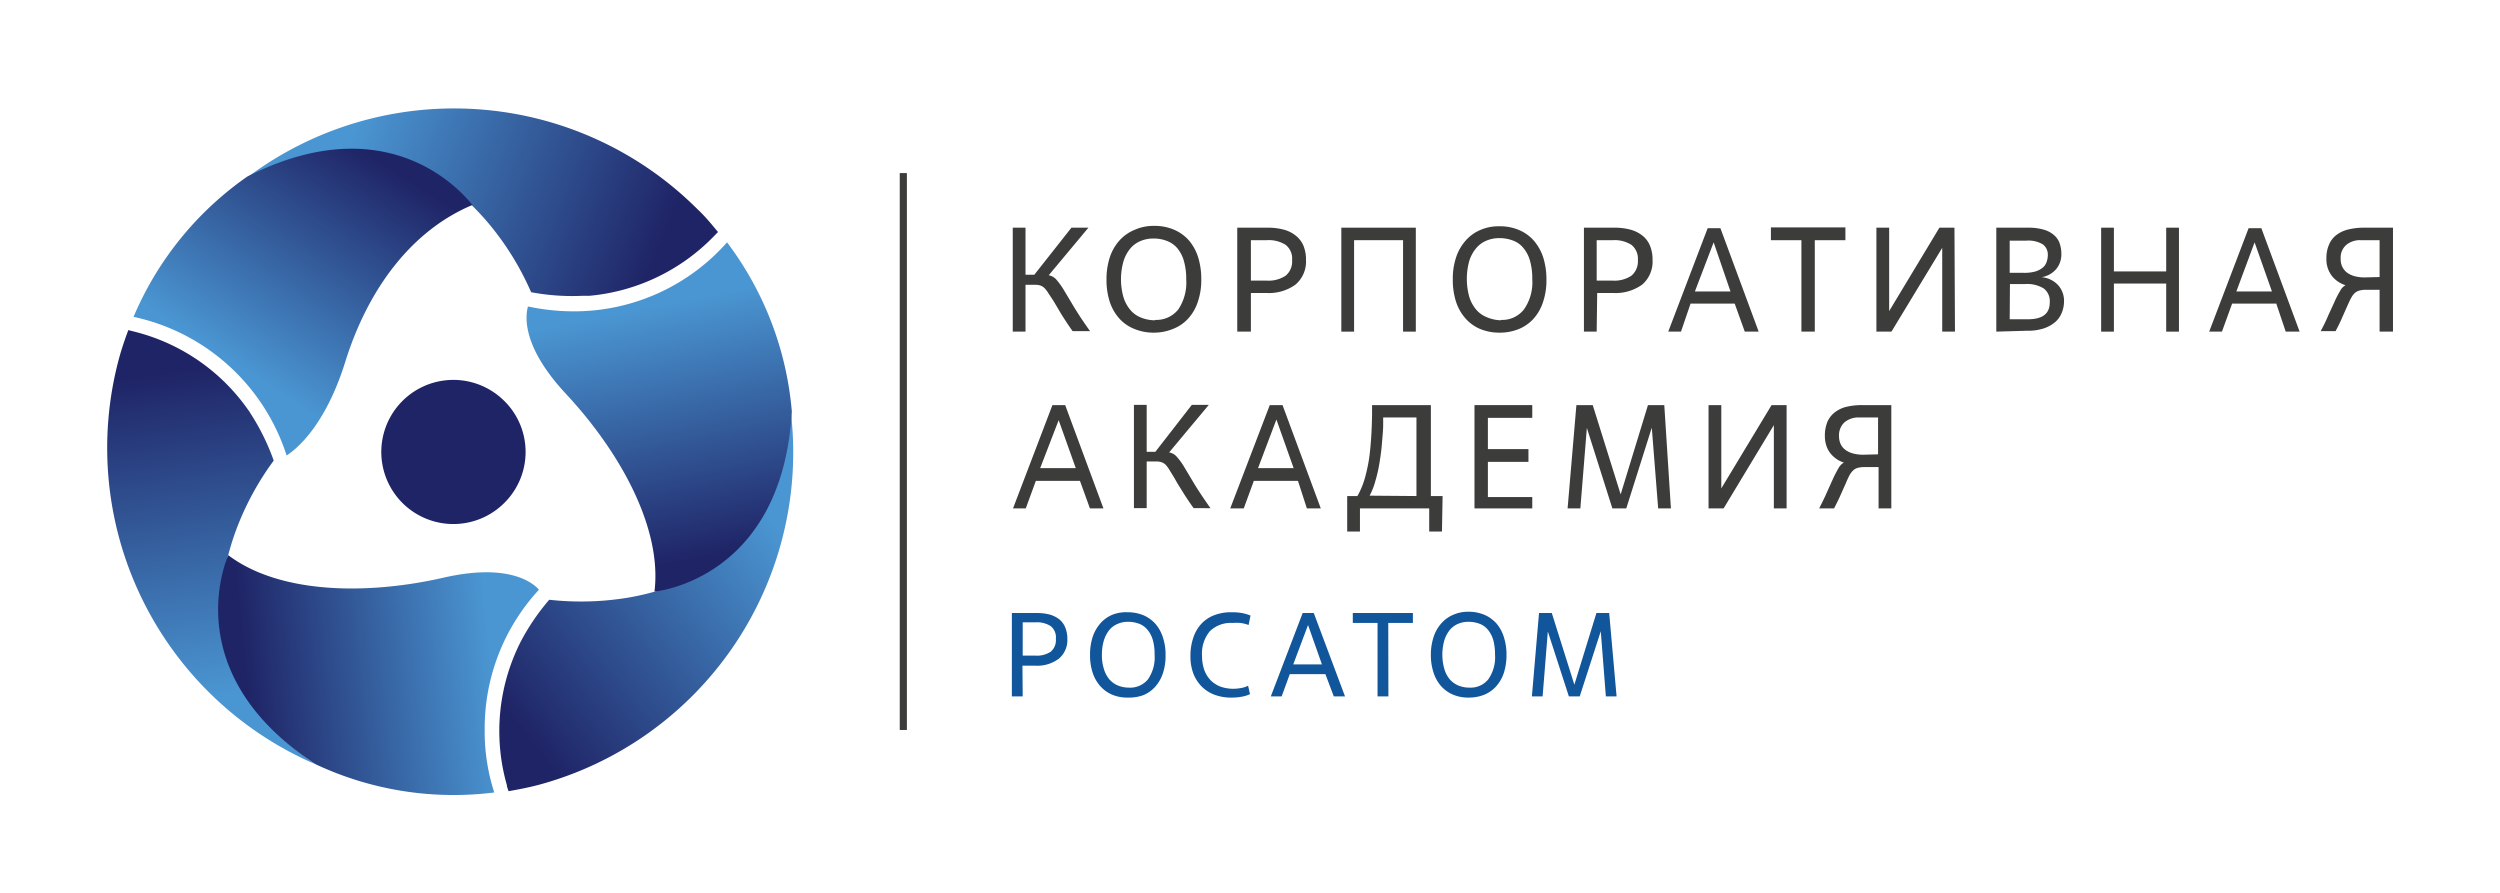
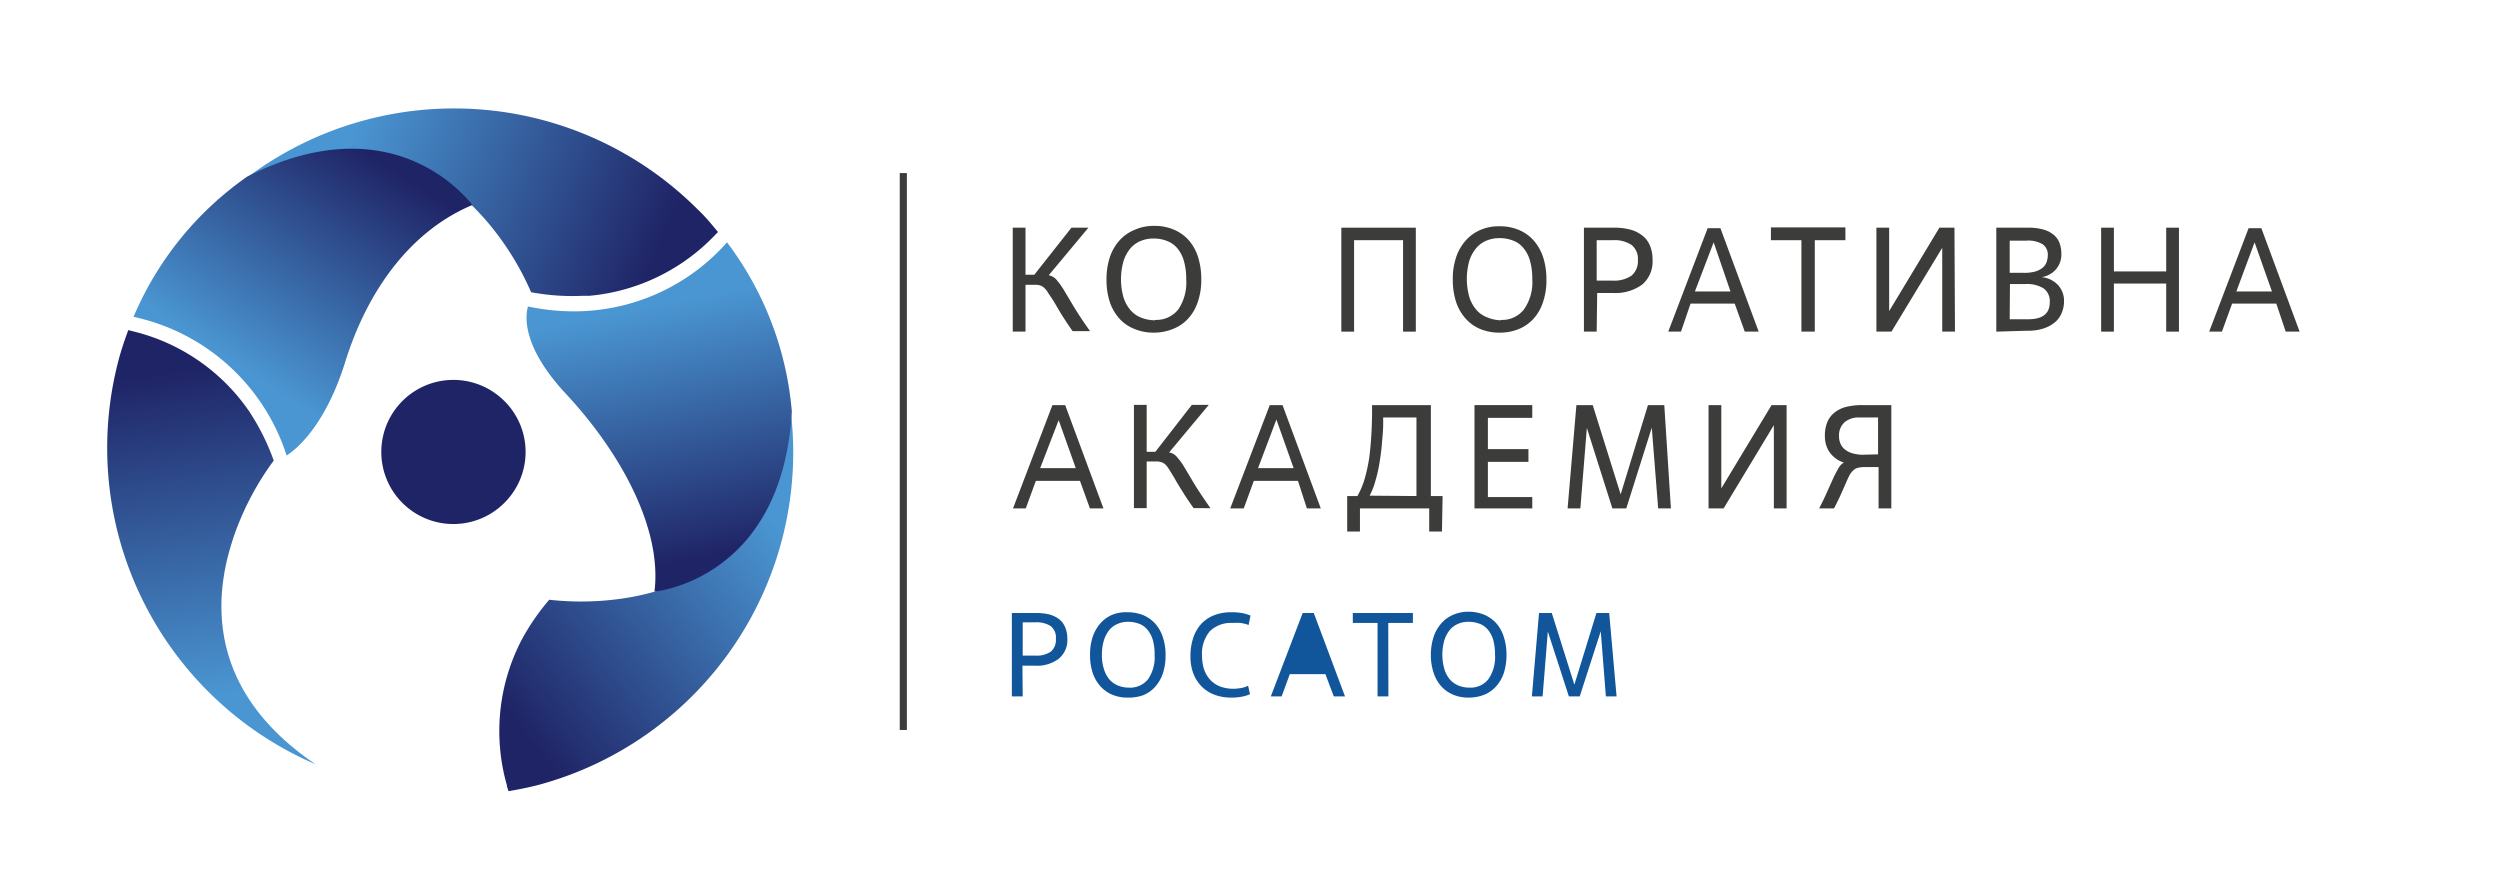
<svg xmlns="http://www.w3.org/2000/svg" xmlns:xlink="http://www.w3.org/1999/xlink" id="Слой_1" data-name="Слой 1" viewBox="0 0 196 70">
  <defs>
    <style>
      .cls-1 {
        fill: #3c3c3b;
      }

      .cls-2 {
        fill: #11559b;
      }

      .cls-3 {
        fill: url(#radial-gradient);
      }

      .cls-4 {
        fill: url(#linear-gradient);
      }

      .cls-5 {
        fill: url(#linear-gradient-2);
      }

      .cls-6 {
        fill: url(#linear-gradient-3);
      }

      .cls-7 {
        fill: url(#linear-gradient-4);
      }

      .cls-8 {
        fill: url(#linear-gradient-5);
      }

      .cls-9 {
        fill: url(#linear-gradient-6);
      }
    </style>
    <radialGradient id="radial-gradient" cx="7689.62" cy="-3394.76" r="45.67" gradientTransform="matrix(0.17, 0, 0, 0.17, -1302.29, 622.12)" gradientUnits="userSpaceOnUse">
      <stop offset="0" stop-color="#4a96d2" />
      <stop offset="1" stop-color="#1f2466" />
    </radialGradient>
    <linearGradient id="linear-gradient" x1="434.85" y1="-149.93" x2="458.39" y2="-159.95" gradientTransform="translate(-385.7 -191.19) rotate(45)" xlink:href="#radial-gradient" />
    <linearGradient id="linear-gradient-2" x1="1173.02" y1="1329.72" x2="1196.56" y2="1319.69" gradientTransform="translate(-1570.49 843.31) rotate(-75)" xlink:href="#radial-gradient" />
    <linearGradient id="linear-gradient-3" x1="-589.7" y1="1162.59" x2="-566.16" y2="1152.57" gradientTransform="translate(-207.8 1316.9) rotate(165)" xlink:href="#radial-gradient" />
    <linearGradient id="linear-gradient-4" x1="18.31" y1="28.45" x2="28.97" y2="12.08" gradientTransform="matrix(1, 0, 0, 1, 0, 0)" xlink:href="#radial-gradient" />
    <linearGradient id="linear-gradient-5" x1="38.49" y1="51.8" x2="19.35" y2="53.75" gradientTransform="matrix(1, 0, 0, 1, 0, 0)" xlink:href="#radial-gradient" />
    <linearGradient id="linear-gradient-6" x1="50.81" y1="24.12" x2="54.71" y2="43.81" gradientTransform="matrix(1, 0, 0, 1, 0, 0)" xlink:href="#radial-gradient" />
  </defs>
  <g>
    <rect class="cls-1" x="70.54" y="13.57" width="0.56" height="43.66" />
    <g>
      <path class="cls-1" d="M83.2,24.62l-.59-1L82.2,23a2.17,2.17,0,0,0-.31-.41.87.87,0,0,0-.31-.2,1.22,1.22,0,0,0-.41-.06H80.4V26h-1V17.85h1v3.69h.69L84,17.85h1.33l-3.11,3.73a1.07,1.07,0,0,1,.59.33,6,6,0,0,1,.58.8l.8,1.34c.32.53.74,1.17,1.27,1.91H84.09C83.73,25.45,83.44,25,83.2,24.62Z" />
      <path class="cls-1" d="M90.46,26.08a3.89,3.89,0,0,1-1.52-.29A3.13,3.13,0,0,1,87.78,25,3.73,3.73,0,0,1,87,23.65a5.58,5.58,0,0,1-.25-1.74,5.49,5.49,0,0,1,.26-1.74,3.72,3.72,0,0,1,.75-1.31A3.26,3.26,0,0,1,89,18a3.59,3.59,0,0,1,1.48-.29,3.79,3.79,0,0,1,1.59.31,3.29,3.29,0,0,1,1.16.85,3.81,3.81,0,0,1,.71,1.32,5.7,5.7,0,0,1,.24,1.69,5.25,5.25,0,0,1-.28,1.81,3.6,3.6,0,0,1-.76,1.3,3.11,3.11,0,0,1-1.16.79A3.92,3.92,0,0,1,90.46,26.08Zm.1-1a2.2,2.2,0,0,0,1.81-.81A3.76,3.76,0,0,0,93,21.91a5.05,5.05,0,0,0-.18-1.44,2.72,2.72,0,0,0-.51-1,2,2,0,0,0-.82-.58,2.85,2.85,0,0,0-1.08-.19,2.55,2.55,0,0,0-1,.2,2.11,2.11,0,0,0-.8.59,2.87,2.87,0,0,0-.53,1,5.16,5.16,0,0,0,0,2.81,2.81,2.81,0,0,0,.54,1,2.1,2.1,0,0,0,.84.6A2.94,2.94,0,0,0,90.56,25.11Z" />
-       <path class="cls-1" d="M98.07,26H97V17.85h2.38a4.76,4.76,0,0,1,1.25.15,2.51,2.51,0,0,1,.94.46,2,2,0,0,1,.61.78,2.83,2.83,0,0,1,.21,1.14,2.37,2.37,0,0,1-.82,1.93,3.54,3.54,0,0,1-2.28.66H98.07Zm0-4h1.25a2.4,2.4,0,0,0,1.48-.39,1.44,1.44,0,0,0,.5-1.21,1.37,1.37,0,0,0-.5-1.2,2.47,2.47,0,0,0-1.48-.37H98.07Z" />
      <path class="cls-1" d="M111,26h-1V18.83h-3.84V26h-1V17.85H111Z" />
      <path class="cls-1" d="M117.57,26.08a3.94,3.94,0,0,1-1.53-.29,3.17,3.17,0,0,1-1.15-.83,3.73,3.73,0,0,1-.74-1.31,5.58,5.58,0,0,1-.25-1.74,5.22,5.22,0,0,1,.26-1.74,3.72,3.72,0,0,1,.75-1.31,3.17,3.17,0,0,1,1.15-.83,3.57,3.57,0,0,1,1.47-.29,3.81,3.81,0,0,1,1.6.31,3.17,3.17,0,0,1,1.15.85,3.83,3.83,0,0,1,.72,1.32,5.7,5.7,0,0,1,.24,1.69,5.25,5.25,0,0,1-.28,1.81,3.6,3.6,0,0,1-.76,1.3,3.19,3.19,0,0,1-1.16.79A3.92,3.92,0,0,1,117.57,26.08Zm.1-1a2.17,2.17,0,0,0,1.8-.81,3.7,3.7,0,0,0,.66-2.39,5.05,5.05,0,0,0-.18-1.44,2.59,2.59,0,0,0-.52-1,1.87,1.87,0,0,0-.81-.58,2.9,2.9,0,0,0-1.09-.19,2.54,2.54,0,0,0-1,.2,2.11,2.11,0,0,0-.8.59,2.88,2.88,0,0,0-.54,1,5.29,5.29,0,0,0,0,2.81,2.81,2.81,0,0,0,.54,1,2.1,2.1,0,0,0,.84.6A2.94,2.94,0,0,0,117.67,25.11Z" />
      <path class="cls-1" d="M125.18,26h-1V17.85h2.38a4.76,4.76,0,0,1,1.25.15,2.58,2.58,0,0,1,.94.46,1.93,1.93,0,0,1,.6.78,2.83,2.83,0,0,1,.21,1.14,2.37,2.37,0,0,1-.81,1.93,3.56,3.56,0,0,1-2.28.66h-1.25Zm0-4h1.25a2.4,2.4,0,0,0,1.48-.39,1.47,1.47,0,0,0,.5-1.21,1.4,1.4,0,0,0-.5-1.2,2.47,2.47,0,0,0-1.48-.37h-1.25Z" />
      <path class="cls-1" d="M136,23.8h-3.46L131.79,26h-1l3.09-8.11h1l3,8.11h-1.09Zm-3.12-.95h2.79L134.35,19h0Z" />
      <path class="cls-1" d="M142.28,26h-1.05V18.83h-2.39v-1h5.84v1h-2.4Z" />
      <path class="cls-1" d="M153.27,26h-1V19.43L148.29,26h-1.18V17.85h1v6.54l3.94-6.54h1.18Z" />
      <path class="cls-1" d="M156.51,26V17.85H159a4.3,4.3,0,0,1,1.21.15,2.07,2.07,0,0,1,.81.42,1.5,1.5,0,0,1,.45.64,2.49,2.49,0,0,1,.14.83,1.79,1.79,0,0,1-.4,1.2,1.89,1.89,0,0,1-1.15.64v0a2,2,0,0,1,1.31.64,1.84,1.84,0,0,1,.45,1.26,2.36,2.36,0,0,1-.17.87,1.87,1.87,0,0,1-.5.73,2.69,2.69,0,0,1-.9.51,3.92,3.92,0,0,1-1.32.19Zm1.05-4.61h1.11a3.18,3.18,0,0,0,.88-.1,1.66,1.66,0,0,0,.58-.29,1,1,0,0,0,.32-.45,1.69,1.69,0,0,0,.1-.56,1,1,0,0,0-.39-.83,2.18,2.18,0,0,0-1.32-.29h-1.28Zm0,3.64H159c1.14,0,1.7-.44,1.7-1.32a1.24,1.24,0,0,0-.48-1.1,2.48,2.48,0,0,0-1.45-.34h-1.19Z" />
      <path class="cls-1" d="M170.83,26h-1V22.23h-4.1V26h-1V17.85h1v3.43h4.1V17.85h1Z" />
      <path class="cls-1" d="M178.46,23.8H175L174.2,26h-1l3.09-8.11h1l3,8.11h-1.09Zm-3.13-.95h2.79L176.76,19h0Z" />
-       <path class="cls-1" d="M185.51,22.72a1.93,1.93,0,0,0-.53.06.89.89,0,0,0-.37.2,1.44,1.44,0,0,0-.28.38c-.09.16-.18.36-.29.6l-.38.86c-.14.33-.32.71-.55,1.14h-1.17a12.74,12.74,0,0,0,.6-1.24l.5-1.09a6.94,6.94,0,0,1,.43-.83,1.05,1.05,0,0,1,.42-.44,2.25,2.25,0,0,1-.51-.23,2.37,2.37,0,0,1-.49-.41,2.13,2.13,0,0,1-.5-1.45,2.6,2.6,0,0,1,.21-1.1,1.81,1.81,0,0,1,.58-.75,2.49,2.49,0,0,1,.93-.43,5.08,5.08,0,0,1,1.23-.14h2.27V26h-1.05V22.72Zm1.05-1V18.83h-1.48a1.67,1.67,0,0,0-1.13.37,1.32,1.32,0,0,0-.44,1.1,1.29,1.29,0,0,0,.14.64,1.27,1.27,0,0,0,.38.45,1.83,1.83,0,0,0,.6.27,3,3,0,0,0,.75.09Z" />
      <path class="cls-1" d="M84.67,37.7H81.21l-.79,2.16h-1l3.09-8.1h1l3,8.1H85.45Zm-3.12-1h2.79L83,32.94h0Z" />
      <path class="cls-1" d="M92.7,38.52c-.24-.38-.44-.7-.6-1l-.41-.67a2.57,2.57,0,0,0-.3-.41.91.91,0,0,0-.32-.2,1.22,1.22,0,0,0-.41-.06H89.9v3.66h-1v-8.1h1v3.68h.68l2.86-3.68h1.33l-3.11,3.73a1,1,0,0,1,.59.33,5.23,5.23,0,0,1,.58.79l.8,1.34c.32.53.75,1.17,1.27,1.91H93.58C93.23,39.35,92.93,38.9,92.7,38.52Z" />
      <path class="cls-1" d="M101.76,37.7H98.3l-.79,2.16H96.45l3.1-8.1h1l3,8.1h-1.09Zm-3.13-1h2.79l-1.35-3.81h0Z" />
      <path class="cls-1" d="M113.05,41.67h-1V39.86h-5.43v1.81h-1V38.89h.8a6.22,6.22,0,0,0,.57-1.35,13,13,0,0,0,.34-1.54c.08-.54.13-1.11.17-1.7s.06-1.19.07-1.81l0-.73h4.61v7.13h.92Zm-2-2.78V32.73h-2.61a.68.68,0,0,1,0,.12V33a.91.91,0,0,1,0,.17v.12c0,.5-.06,1-.1,1.52s-.11,1-.19,1.49a11,11,0,0,1-.31,1.37,5.56,5.56,0,0,1-.46,1.19Z" />
      <path class="cls-1" d="M120.13,39.86H115.6v-8.1h4.53v1h-3.48v2.45h3.18v1h-3.18v2.76h3.48Z" />
      <path class="cls-1" d="M131,39.86h-1l-.5-6.33-2,6.33h-1.09l-2-6.31-.51,6.31h-1l.69-8.1h1.28l2.19,7,2.14-7h1.28Z" />
      <path class="cls-1" d="M140.07,39.86h-1V33.33l-3.94,6.53h-1.18v-8.1h1v6.53l3.94-6.53h1.18Z" />
      <path class="cls-1" d="M146.19,36.62a2,2,0,0,0-.54.06.8.8,0,0,0-.36.2,1.65,1.65,0,0,0-.29.38c-.08.16-.18.36-.28.61l-.38.85c-.14.33-.33.71-.55,1.14h-1.17c.22-.42.42-.83.6-1.24l.49-1.09c.15-.33.3-.6.43-.83a1.19,1.19,0,0,1,.42-.44,1.88,1.88,0,0,1-.51-.23,2.32,2.32,0,0,1-.48-.41,1.93,1.93,0,0,1-.36-.61,2.37,2.37,0,0,1-.14-.83,2.82,2.82,0,0,1,.2-1.11,1.9,1.9,0,0,1,.59-.75,2.37,2.37,0,0,1,.92-.43,5.22,5.22,0,0,1,1.23-.13h2.27v8.1h-1V36.62Zm1.05-1V32.73h-1.48a1.7,1.7,0,0,0-1.14.37,1.37,1.37,0,0,0-.44,1.1,1.41,1.41,0,0,0,.14.64,1.2,1.2,0,0,0,.39.45,1.74,1.74,0,0,0,.6.27,3,3,0,0,0,.75.09Z" />
    </g>
    <g>
      <path class="cls-2" d="M80.18,54.6h-.85V48.06h1.93a4.31,4.31,0,0,1,1,.11,2.3,2.3,0,0,1,.77.37,1.62,1.62,0,0,1,.48.64,2.32,2.32,0,0,1,.17.92A1.89,1.89,0,0,1,83,51.65a2.82,2.82,0,0,1-1.84.54h-1Zm0-3.2h1a1.93,1.93,0,0,0,1.2-.31,1.18,1.18,0,0,0,.4-1,1.13,1.13,0,0,0-.4-1,2,2,0,0,0-1.2-.3h-1Z" />
      <path class="cls-2" d="M88.42,54.69a3,3,0,0,1-1.23-.23,2.61,2.61,0,0,1-.93-.67,3,3,0,0,1-.6-1.06,4.39,4.39,0,0,1-.2-1.4,4.44,4.44,0,0,1,.21-1.41,3.17,3.17,0,0,1,.6-1.05,2.58,2.58,0,0,1,.93-.67A2.91,2.91,0,0,1,88.39,48a3.26,3.26,0,0,1,1.29.25,2.69,2.69,0,0,1,.93.69A3,3,0,0,1,91.18,50a4.22,4.22,0,0,1,.2,1.36,4.35,4.35,0,0,1-.22,1.46,3,3,0,0,1-.62,1.05,2.5,2.5,0,0,1-.93.64A3.31,3.31,0,0,1,88.42,54.69Zm.08-.78A1.8,1.8,0,0,0,90,53.26a3,3,0,0,0,.52-1.93,4,4,0,0,0-.14-1.16,2.25,2.25,0,0,0-.42-.8,1.55,1.55,0,0,0-.66-.47,2.37,2.37,0,0,0-.87-.15,1.94,1.94,0,0,0-.8.16,1.67,1.67,0,0,0-.65.47,2.49,2.49,0,0,0-.43.81,3.82,3.82,0,0,0-.16,1.14,3.5,3.5,0,0,0,.16,1.13,2.24,2.24,0,0,0,.43.81,1.83,1.83,0,0,0,.68.48A2.26,2.26,0,0,0,88.5,53.91Z" />
      <path class="cls-2" d="M98,54.42a2.4,2.4,0,0,1-.64.2,3.94,3.94,0,0,1-.79.07,3.65,3.65,0,0,1-1.37-.23,2.79,2.79,0,0,1-1-.65,3,3,0,0,1-.64-1,3.84,3.84,0,0,1-.23-1.36,4.45,4.45,0,0,1,.23-1.47,3,3,0,0,1,.64-1.09,2.73,2.73,0,0,1,1-.66A3.65,3.65,0,0,1,96.55,48a4.44,4.44,0,0,1,.91.08,3.67,3.67,0,0,1,.58.18l-.15.74a2.91,2.91,0,0,0-.63-.16,4.46,4.46,0,0,0-.63,0,2.34,2.34,0,0,0-1.78.65,2.73,2.73,0,0,0-.61,1.93,3.37,3.37,0,0,0,.17,1.09,2.34,2.34,0,0,0,.49.81,2.2,2.2,0,0,0,.78.51,3.06,3.06,0,0,0,1,.17,3.34,3.34,0,0,0,.62-.06,1.78,1.78,0,0,0,.55-.18Z" />
-       <path class="cls-2" d="M103.91,52.85h-2.79l-.64,1.75h-.85l2.5-6.54H103l2.45,6.54h-.88Zm-2.52-.76h2.25L102.55,49h0Z" />
+       <path class="cls-2" d="M103.91,52.85h-2.79l-.64,1.75h-.85l2.5-6.54H103l2.45,6.54h-.88Zm-2.52-.76L102.55,49h0Z" />
      <path class="cls-2" d="M108.85,54.6H108V48.84h-1.94v-.78h4.71v.78h-1.93Z" />
      <path class="cls-2" d="M115.15,54.69a3,3,0,0,1-1.23-.23,2.65,2.65,0,0,1-.94-.67,3,3,0,0,1-.59-1.06,4.38,4.38,0,0,1-.21-1.4,4.44,4.44,0,0,1,.22-1.41,3,3,0,0,1,.6-1.05,2.58,2.58,0,0,1,.93-.67,2.91,2.91,0,0,1,1.19-.24,3.21,3.21,0,0,1,1.28.25,2.73,2.73,0,0,1,.94.69,3,3,0,0,1,.57,1.07,4.51,4.51,0,0,1,.2,1.36,4.62,4.62,0,0,1-.22,1.46,3,3,0,0,1-.62,1.05,2.54,2.54,0,0,1-.94.64A3.22,3.22,0,0,1,115.15,54.69Zm.08-.78a1.77,1.77,0,0,0,1.45-.65,3,3,0,0,0,.53-1.93,4.33,4.33,0,0,0-.14-1.16,2.25,2.25,0,0,0-.42-.8,1.55,1.55,0,0,0-.66-.47,2.41,2.41,0,0,0-.87-.15,2,2,0,0,0-.81.16,1.72,1.72,0,0,0-.64.47,2.49,2.49,0,0,0-.43.81,4.11,4.11,0,0,0,0,2.27,2.24,2.24,0,0,0,.43.81,1.83,1.83,0,0,0,.68.48A2.26,2.26,0,0,0,115.23,53.91Z" />
      <path class="cls-2" d="M126.74,54.6h-.84l-.4-5.11-1.65,5.11H123l-1.65-5.09-.41,5.09h-.84l.56-6.54h1l1.77,5.62,1.73-5.62h1Z" />
    </g>
    <g id="Main">
      <path class="cls-3" d="M39.72,39.24a5.65,5.65,0,1,1-.39-8A5.62,5.62,0,0,1,39.72,39.24Z" />
      <path class="cls-4" d="M37,16.1c.47.47.91.94,1.31,1.42a22.21,22.21,0,0,1,3.33,5.39,17.46,17.46,0,0,0,4.06.28H46l.22,0a15.54,15.54,0,0,0,9.73-4.65l.34-.35c-.51-.62-1-1.22-1.62-1.8a27,27,0,0,0-35.23-2.52C27.69,9.82,33.44,12.59,37,16.1Z" />
      <path class="cls-5" d="M17.89,43.53c.17-.64.36-1.26.57-1.84a22.23,22.23,0,0,1,3-5.58,17.72,17.72,0,0,0-1.79-3.65c-.05-.07-.08-.14-.13-.21s-.09-.11-.13-.18A15.46,15.46,0,0,0,10.53,26l-.47-.12c-.28.75-.54,1.51-.75,2.3A27,27,0,0,0,24.74,59.92C17.11,54.75,16.64,48.38,17.89,43.53Z" />
      <path class="cls-6" d="M51.27,46.4c-.64.18-1.27.32-1.88.43a22.48,22.48,0,0,1-6.33.19,17.57,17.57,0,0,0-2.28,3.37,2.26,2.26,0,0,1-.11.22l-.09.2a15.47,15.47,0,0,0-.84,10.75c0,.15.09.31.13.47.79-.14,1.58-.29,2.37-.5A27,27,0,0,0,62,32.28C61.37,41.48,56.1,45.07,51.27,46.4Z" />
      <path class="cls-7" d="M19.39,13.84a25.54,25.54,0,0,0-8.92,11,16.16,16.16,0,0,1,12,10.87c.74-.47,3-2.28,4.57-7.25,1.85-6,5.38-10.46,10-12.39C37,16.1,31.22,7.85,19.39,13.84Z" />
-       <path class="cls-8" d="M38,57.14a16,16,0,0,1,4.23-10.88l0-.06c-.55-.59-2.48-2.05-7.46-.91-6.14,1.4-12.91,1.23-16.87-1.76,0,0-4.25,9.14,6.85,16.39a25.48,25.48,0,0,0,14,2.21A15.48,15.48,0,0,1,38,57.14Z" />
      <path class="cls-9" d="M57,19a16,16,0,0,1-12,5.41,17.42,17.42,0,0,1-3.55-.37l-.06,0c-.23.84-.41,3.21,3,6.86,4.29,4.61,7.53,10.56,6.92,15.48,0,0,10-.88,10.77-14.12A25.56,25.56,0,0,0,57,19Z" />
    </g>
  </g>
</svg>